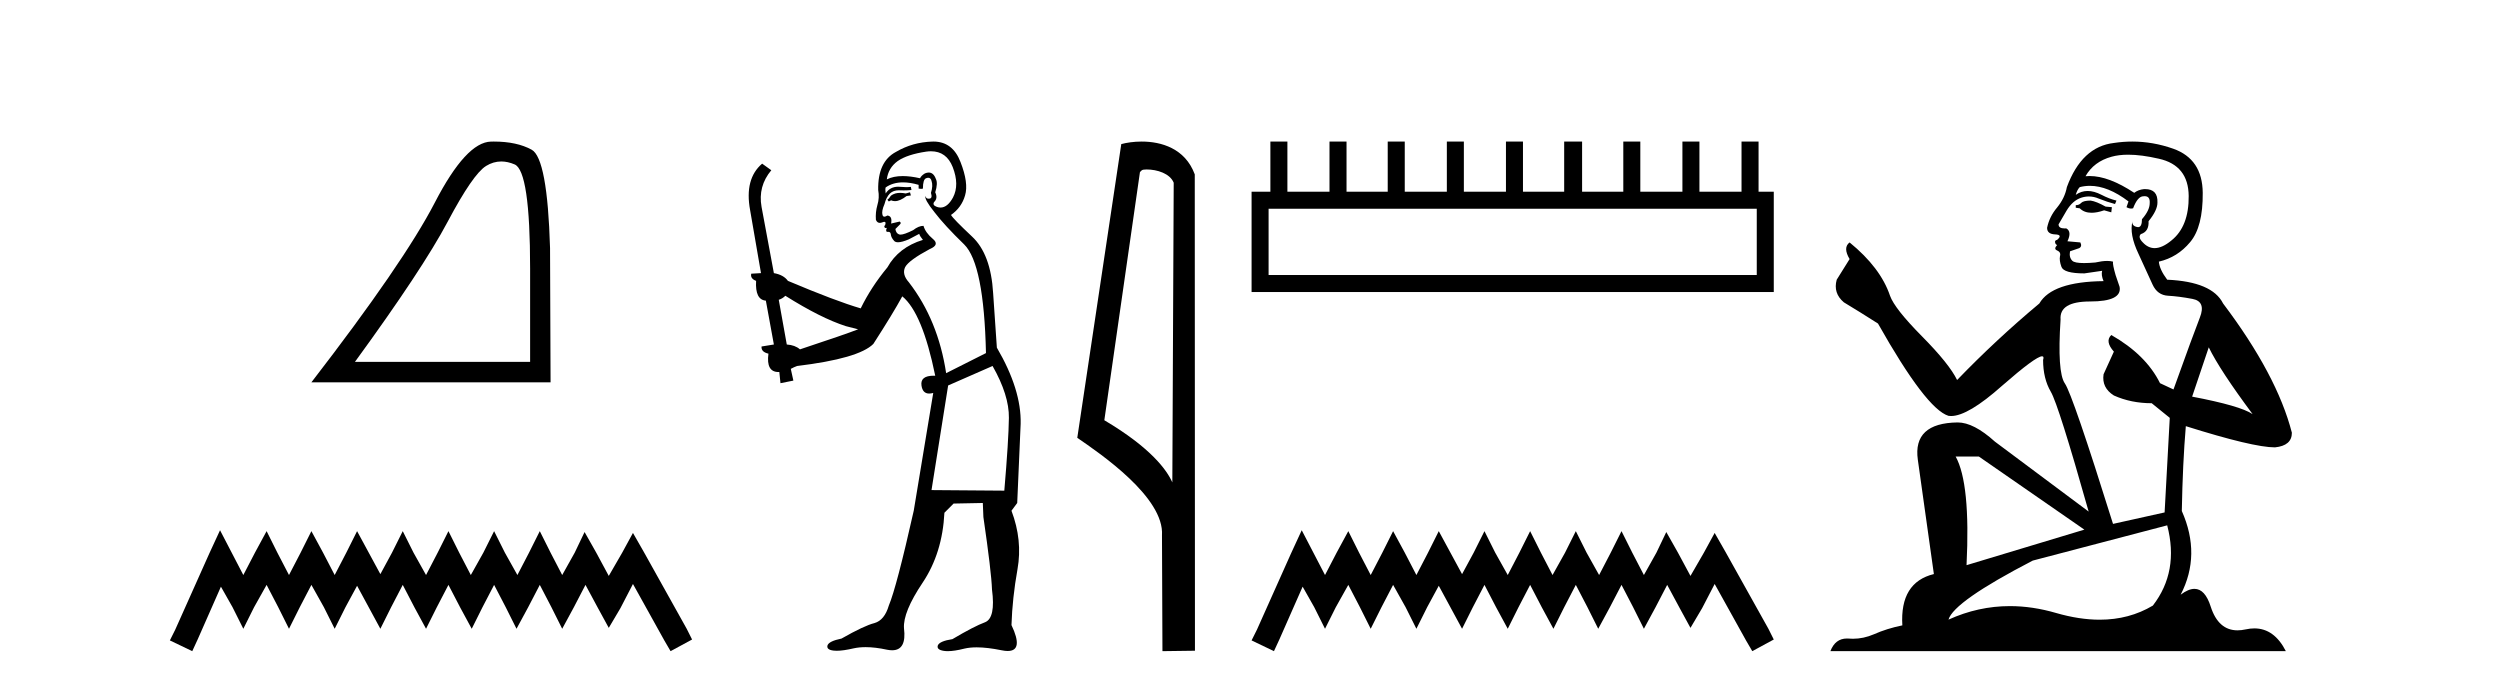
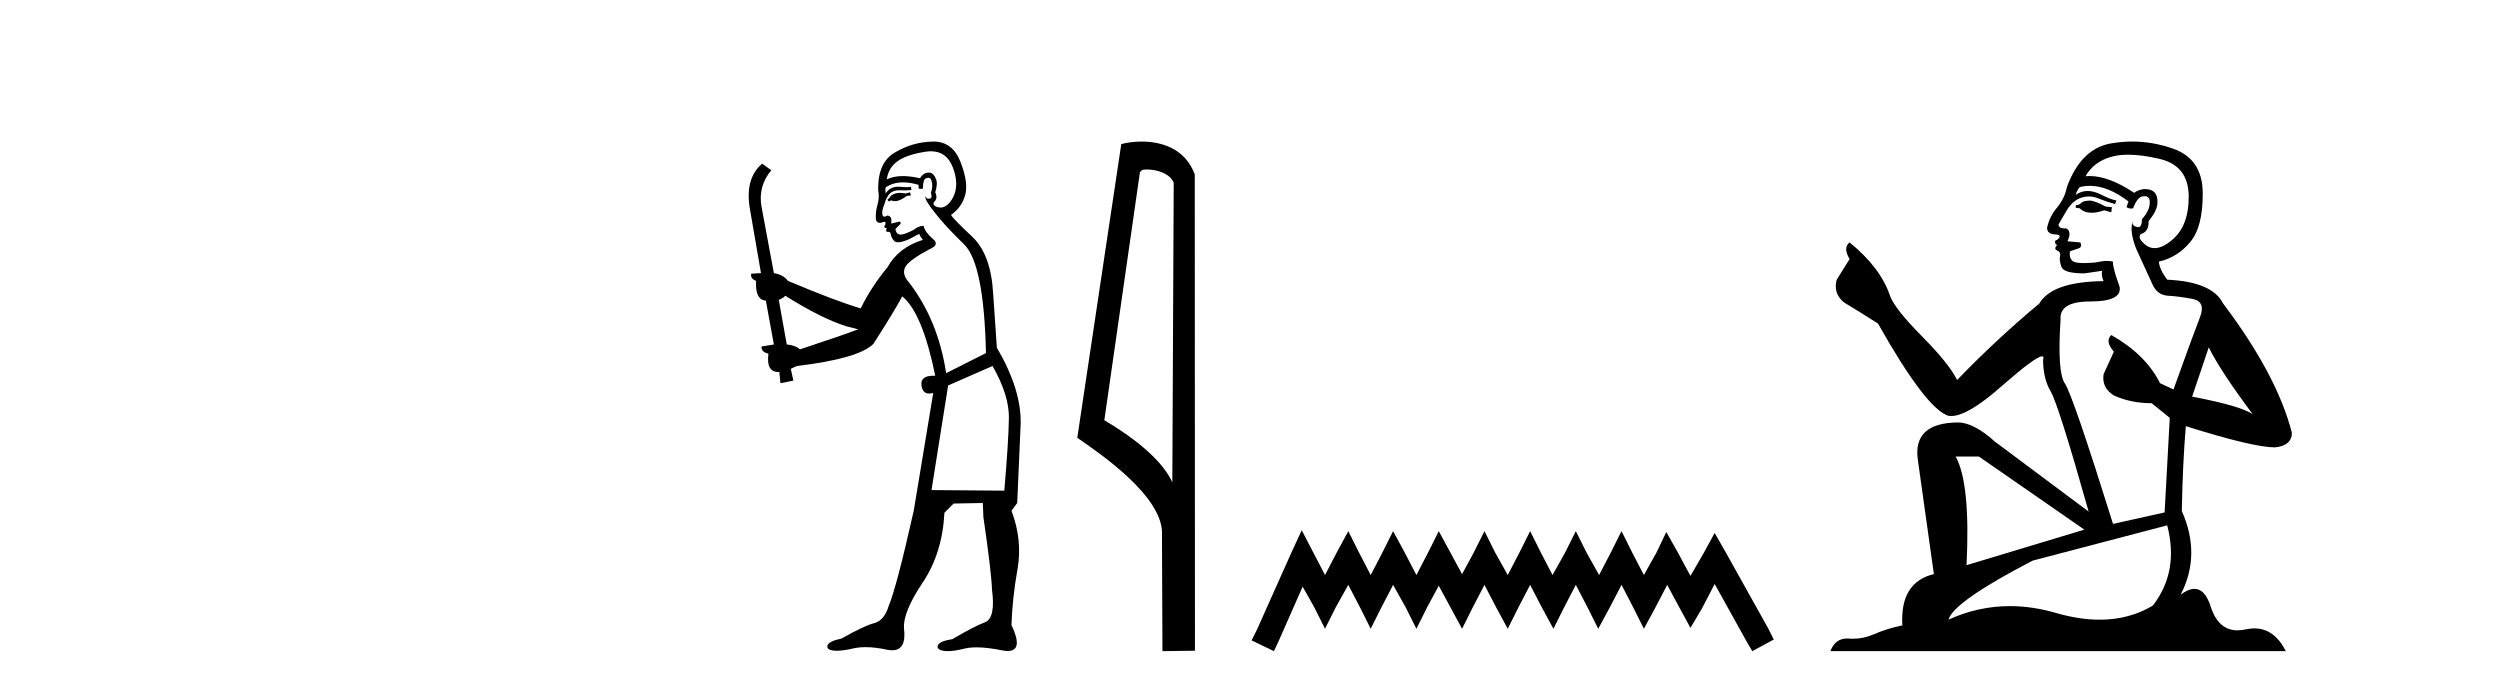
<svg xmlns="http://www.w3.org/2000/svg" width="149.0" height="41.0">
-   <path d="M 29.877 9.624 Q 30.261 9.624 30.672 9.799 Q 31.595 10.189 31.595 16.004 L 31.595 21.569 L 21.153 21.569 Q 25.186 16.036 26.686 13.206 Q 28.187 10.377 28.968 9.892 Q 29.401 9.624 29.877 9.624 ZM 29.433 8.437 Q 29.35 8.437 29.265 8.439 Q 27.78 8.47 25.92 12.065 Q 24.06 15.66 18.558 22.788 L 32.814 22.788 L 32.783 14.785 Q 32.626 9.439 31.688 8.923 Q 30.804 8.437 29.433 8.437 Z" style="fill:#000000;stroke:none" />
-   <path d="M 13.114 31.602 L 12.473 32.99 L 10.444 37.528 L 10.124 38.169 L 11.459 38.809 L 11.779 38.115 L 13.167 34.966 L 13.861 36.193 L 14.502 37.475 L 15.142 36.193 L 15.89 34.859 L 16.584 36.193 L 17.224 37.475 L 17.865 36.193 L 18.559 34.859 L 19.306 36.193 L 19.947 37.475 L 20.588 36.193 L 21.282 34.912 L 21.976 36.193 L 22.67 37.475 L 23.31 36.193 L 24.004 34.859 L 24.698 36.193 L 25.392 37.475 L 26.033 36.193 L 26.727 34.859 L 27.421 36.193 L 28.115 37.475 L 28.755 36.193 L 29.449 34.859 L 30.143 36.193 L 30.784 37.475 L 31.478 36.193 L 32.172 34.859 L 32.866 36.193 L 33.507 37.475 L 34.201 36.193 L 34.895 34.859 L 35.642 36.247 L 36.283 37.421 L 36.977 36.247 L 37.724 34.805 L 39.593 38.169 L 39.966 38.809 L 41.248 38.115 L 40.927 37.475 L 38.365 32.884 L 37.724 31.763 L 37.084 32.937 L 36.283 34.325 L 35.535 32.937 L 34.841 31.709 L 34.254 32.937 L 33.507 34.272 L 32.813 32.937 L 32.172 31.656 L 31.531 32.937 L 30.837 34.272 L 30.09 32.937 L 29.449 31.656 L 28.809 32.937 L 28.061 34.272 L 27.367 32.937 L 26.727 31.656 L 26.086 32.937 L 25.392 34.272 L 24.645 32.937 L 24.004 31.656 L 23.364 32.937 L 22.67 34.218 L 21.976 32.937 L 21.282 31.656 L 20.641 32.937 L 19.947 34.272 L 19.253 32.937 L 18.559 31.656 L 17.918 32.937 L 17.224 34.272 L 16.53 32.937 L 15.89 31.656 L 15.196 32.937 L 14.502 34.272 L 13.808 32.937 L 13.114 31.602 Z" style="fill:#000000;stroke:none" />
  <path d="M 54.237 11.461 L 53.981 11.53 Q 53.802 11.495 53.648 11.495 Q 53.494 11.495 53.366 11.53 Q 53.11 11.615 53.059 11.717 Q 53.007 11.82 52.888 11.905 L 52.973 12.008 L 53.11 11.94 Q 53.217 11.988 53.338 11.988 Q 53.642 11.988 54.032 11.683 L 54.288 11.649 L 54.237 11.461 ZM 55.486 9.016 Q 56.409 9.016 56.782 9.958 Q 57.192 11.017 56.799 11.769 Q 56.472 12.37 56.056 12.37 Q 55.952 12.37 55.843 12.332 Q 55.553 12.23 55.672 12.042 Q 55.911 11.82 55.74 11.461 Q 55.911 10.915 55.775 10.658 Q 55.637 10.283 55.353 10.283 Q 55.249 10.283 55.125 10.334 Q 54.903 10.47 54.835 10.624 Q 54.262 10.494 53.805 10.494 Q 53.241 10.494 52.854 10.693 Q 52.939 10.009 53.503 9.599 Q 54.066 9.206 55.211 9.036 Q 55.354 9.016 55.486 9.016 ZM 46.807 17.628 Q 48.925 18.96 50.411 19.438 L 51.145 19.626 Q 50.411 19.917 47.678 20.822 Q 47.387 20.566 46.892 20.532 L 46.414 17.867 Q 46.636 17.799 46.807 17.628 ZM 55.325 10.595 Q 55.47 10.595 55.518 10.778 Q 55.621 11.068 55.484 11.495 Q 55.587 11.82 55.399 11.837 Q 55.367 11.842 55.34 11.842 Q 55.189 11.842 55.16 11.683 L 55.16 11.683 Q 55.074 11.871 55.689 12.64 Q 56.287 13.426 57.466 14.57 Q 58.644 15.732 58.764 21.044 L 56.39 22.24 Q 55.911 19.08 54.169 16.825 Q 53.742 16.347 53.947 15.92 Q 54.169 15.51 55.416 14.843 Q 56.031 14.587 55.587 14.228 Q 55.16 13.87 55.04 13.46 Q 54.75 13.46 54.425 13.716 Q 53.889 13.984 53.667 13.984 Q 53.621 13.984 53.588 13.972 Q 53.4 13.904 53.366 13.648 L 53.622 13.391 Q 53.742 13.289 53.622 13.204 L 53.11 13.323 Q 53.195 12.879 52.888 12.845 Q 52.78 12.914 52.711 12.914 Q 52.626 12.914 52.597 12.811 Q 52.529 12.589 52.717 12.162 Q 52.819 11.752 53.041 11.53 Q 53.246 11.34 53.568 11.34 Q 53.595 11.34 53.622 11.342 Q 53.742 11.347 53.86 11.347 Q 54.095 11.347 54.323 11.325 L 54.288 11.137 Q 54.16 11.154 54.011 11.154 Q 53.861 11.154 53.691 11.137 Q 53.611 11.128 53.537 11.128 Q 53.038 11.128 52.785 11.53 Q 52.751 11.273 52.785 11.171 Q 53.217 10.869 53.821 10.869 Q 54.243 10.869 54.75 11.017 L 54.75 11.239 Q 54.827 11.256 54.891 11.256 Q 54.955 11.256 55.006 11.239 Q 55.006 10.693 55.194 10.624 Q 55.267 10.595 55.325 10.595 ZM 59.157 21.813 Q 60.148 23.555 60.13 24.905 Q 60.113 26.254 59.857 29.243 L 55.518 29.209 L 56.509 22.974 L 59.157 21.813 ZM 55.633 8.437 Q 55.601 8.437 55.57 8.438 Q 54.391 8.472 53.4 9.053 Q 52.307 9.633 52.341 11.325 Q 52.427 11.786 52.29 12.23 Q 52.17 12.657 52.204 13.101 Q 52.278 13.284 52.438 13.284 Q 52.502 13.284 52.58 13.255 Q 52.66 13.22 52.708 13.22 Q 52.824 13.22 52.751 13.426 Q 52.683 13.46 52.717 13.545 Q 52.74 13.591 52.793 13.591 Q 52.819 13.591 52.854 13.579 L 52.854 13.579 Q 52.757 13.82 52.902 13.82 Q 52.911 13.82 52.922 13.819 Q 52.936 13.817 52.949 13.817 Q 53.077 13.817 53.093 13.972 Q 53.11 14.16 53.298 14.365 Q 53.372 14.439 53.522 14.439 Q 53.754 14.439 54.169 14.263 L 54.784 13.938 Q 54.835 14.092 55.006 14.297 Q 53.554 14.741 52.888 15.937 Q 51.914 17.115 51.299 18.379 Q 49.83 17.952 46.96 16.74 Q 46.704 16.381 46.123 16.278 L 45.389 12.332 Q 45.167 11.102 45.97 10.146 L 45.423 9.753 Q 44.364 10.658 44.706 12.52 L 45.355 16.278 L 44.774 16.312 Q 44.706 16.603 45.064 16.74 Q 44.996 17.867 45.645 17.918 L 46.123 20.532 Q 45.748 20.6 45.389 20.651 Q 45.355 20.976 45.799 21.078 Q 45.65 22.173 46.401 22.173 Q 46.424 22.173 46.448 22.172 L 46.516 22.838 L 47.285 22.684 L 47.131 21.984 Q 47.319 21.881 47.507 21.813 Q 51.18 21.369 52.051 20.498 Q 53.229 18.67 53.776 17.662 Q 54.972 18.636 55.74 22.394 Q 55.693 22.392 55.648 22.392 Q 54.84 22.392 54.92 22.974 Q 54.987 23.456 55.379 23.456 Q 55.487 23.456 55.621 23.419 L 55.621 23.419 L 54.459 30.439 Q 53.434 35 52.973 36.093 Q 52.717 36.964 52.119 37.135 Q 51.504 37.289 50.155 38.058 Q 49.403 38.211 49.318 38.468 Q 49.249 38.724 49.676 38.775 Q 49.764 38.786 49.87 38.786 Q 50.258 38.786 50.889 38.639 Q 51.21 38.57 51.592 38.57 Q 52.163 38.57 52.871 38.724 Q 53.033 38.756 53.17 38.756 Q 54.041 38.756 53.878 37.443 Q 53.81 36.486 54.989 34.727 Q 56.167 32.967 56.287 30.559 L 56.834 30.012 L 58.576 29.978 L 58.61 30.815 Q 59.088 34.095 59.123 35.137 Q 59.345 36.828 58.713 37.084 Q 58.064 37.323 56.765 38.092 Q 55.997 38.211 55.894 38.468 Q 55.809 38.724 56.253 38.792 Q 56.36 38.809 56.49 38.809 Q 56.881 38.809 57.483 38.656 Q 57.798 38.582 58.208 38.582 Q 58.843 38.582 59.703 38.758 Q 59.903 38.799 60.059 38.799 Q 61.019 38.799 60.284 37.255 Q 60.335 35.649 60.643 33.924 Q 60.95 32.199 60.284 30.439 L 60.626 29.978 L 60.831 25.263 Q 60.882 23.231 59.413 20.72 Q 59.345 19.797 59.191 17.474 Q 59.054 15.134 57.927 14.092 Q 56.799 13.033 56.68 12.811 Q 57.312 12.367 57.517 11.649 Q 57.739 10.915 57.244 9.651 Q 56.778 8.437 55.633 8.437 Z" style="fill:#000000;stroke:none" />
  <path d="M 68.341 10.1 C 68.965 10.1 69.73 10.34 69.953 10.89 L 69.871 28.751 L 69.871 28.751 C 69.554 28.034 68.613 26.699 65.818 25.046 L 67.94 10.263 C 68.039 10.157 68.037 10.1 68.341 10.1 ZM 69.871 28.751 L 69.871 28.751 C 69.871 28.751 69.871 28.751 69.871 28.751 L 69.871 28.751 L 69.871 28.751 ZM 68.044 8.437 C 67.566 8.437 67.134 8.505 66.828 8.588 L 64.206 26.094 C 65.593 27.044 69.406 29.648 69.254 31.91 L 69.282 38.809 L 71.219 38.783 L 71.208 10.393 C 70.632 8.837 69.201 8.437 68.044 8.437 Z" style="fill:#000000;stroke:none" />
-   <path d="M 104.703 12.441 L 104.703 16.391 L 75.608 16.391 L 75.608 12.441 ZM 75.715 8.437 L 75.715 11.426 L 74.594 11.426 L 74.594 17.405 L 105.717 17.405 L 105.717 11.426 L 104.81 11.426 L 104.81 8.437 L 103.795 8.437 L 103.795 11.426 L 101.286 11.426 L 101.286 8.437 L 100.272 8.437 L 100.272 11.426 L 97.763 11.426 L 97.763 8.437 L 96.749 8.437 L 96.749 11.426 L 94.293 11.426 L 94.293 8.437 L 93.225 8.437 L 93.225 11.426 L 90.769 11.426 L 90.769 8.437 L 89.755 8.437 L 89.755 11.426 L 87.246 11.426 L 87.246 8.437 L 86.232 8.437 L 86.232 11.426 L 83.723 11.426 L 83.723 8.437 L 82.708 8.437 L 82.708 11.426 L 80.253 11.426 L 80.253 8.437 L 79.238 8.437 L 79.238 11.426 L 76.729 11.426 L 76.729 8.437 Z" style="fill:#000000;stroke:none" />
  <path d="M 77.583 31.602 L 76.943 32.99 L 74.914 37.528 L 74.594 38.169 L 75.928 38.809 L 76.249 38.115 L 77.637 34.966 L 78.331 36.193 L 78.971 37.475 L 79.612 36.193 L 80.359 34.859 L 81.053 36.193 L 81.694 37.475 L 82.335 36.193 L 83.029 34.859 L 83.776 36.193 L 84.417 37.475 L 85.057 36.193 L 85.751 34.912 L 86.445 36.193 L 87.139 37.475 L 87.78 36.193 L 88.474 34.859 L 89.168 36.193 L 89.862 37.475 L 90.502 36.193 L 91.196 34.859 L 91.89 36.193 L 92.584 37.475 L 93.225 36.193 L 93.919 34.859 L 94.613 36.193 L 95.254 37.475 L 95.948 36.193 L 96.642 34.859 L 97.336 36.193 L 97.976 37.475 L 98.67 36.193 L 99.364 34.859 L 100.112 36.247 L 100.752 37.421 L 101.446 36.247 L 102.194 34.805 L 104.062 38.169 L 104.436 38.809 L 105.717 38.115 L 105.397 37.475 L 102.834 32.884 L 102.194 31.763 L 101.553 32.937 L 100.752 34.325 L 100.005 32.937 L 99.311 31.709 L 98.724 32.937 L 97.976 34.272 L 97.282 32.937 L 96.642 31.656 L 96.001 32.937 L 95.307 34.272 L 94.56 32.937 L 93.919 31.656 L 93.278 32.937 L 92.531 34.272 L 91.837 32.937 L 91.196 31.656 L 90.556 32.937 L 89.862 34.272 L 89.114 32.937 L 88.474 31.656 L 87.833 32.937 L 87.139 34.218 L 86.445 32.937 L 85.751 31.656 L 85.111 32.937 L 84.417 34.272 L 83.723 32.937 L 83.029 31.656 L 82.388 32.937 L 81.694 34.272 L 81 32.937 L 80.359 31.656 L 79.665 32.937 L 78.971 34.272 L 78.277 32.937 L 77.583 31.602 Z" style="fill:#000000;stroke:none" />
  <path d="M 124.603 11.955 Q 124.176 11.955 124.04 12.091 Q 123.92 12.228 123.715 12.228 L 123.715 12.382 L 123.954 12.416 Q 124.219 12.681 124.659 12.681 Q 124.985 12.681 125.406 12.535 L 125.833 12.655 L 125.868 12.348 L 125.492 12.313 Q 124.945 12.006 124.603 11.955 ZM 126.841 9.22 Q 127.629 9.22 128.669 9.46 Q 130.429 9.853 130.446 11.681 Q 130.463 13.492 129.421 14.329 Q 128.87 14.788 128.417 14.788 Q 128.028 14.788 127.713 14.449 Q 127.405 14.141 127.593 13.953 Q 128.088 13.8 128.054 13.185 Q 128.584 12.535 128.584 12.074 Q 128.617 11.27 127.845 11.27 Q 127.814 11.27 127.781 11.271 Q 127.439 11.305 127.2 11.493 Q 125.689 10.491 124.539 10.491 Q 124.415 10.491 124.296 10.503 L 124.296 10.503 Q 124.791 9.631 125.85 9.341 Q 126.283 9.22 126.841 9.22 ZM 131.642 20.701 Q 132.308 22.068 134.255 24.682 Q 133.521 24.186 130.651 23.639 L 131.642 20.701 ZM 124.558 11.076 Q 125.636 11.076 126.858 12.006 L 126.739 12.348 Q 126.882 12.431 127.017 12.431 Q 127.075 12.431 127.132 12.416 Q 127.405 11.698 127.747 11.698 Q 127.788 11.693 127.824 11.693 Q 128.153 11.693 128.123 12.108 Q 128.123 12.535 127.661 13.065 Q 127.661 13.538 127.431 13.538 Q 127.395 13.538 127.354 13.526 Q 127.046 13.458 127.098 13.185 L 127.098 13.185 Q 126.893 13.953 127.456 15.132 Q 128.003 16.328 128.293 16.96 Q 128.584 17.592 129.216 17.626 Q 129.848 17.66 130.668 17.814 Q 131.488 17.968 131.112 18.925 Q 130.736 19.881 129.54 23.212 L 128.737 22.837 Q 127.9 21.145 125.833 19.967 L 125.833 19.967 Q 125.44 20.342 125.987 20.957 L 125.372 22.307 Q 125.253 23.11 125.987 23.571 Q 127.012 24.032 128.242 24.032 L 129.318 24.904 L 129.011 30.541 L 125.936 31.224 Q 123.527 23.52 123.066 22.854 Q 122.605 22.187 122.81 19.044 Q 122.724 17.968 124.569 17.968 Q 126.483 17.968 126.329 17.097 L 126.09 16.396 Q 125.902 15.747 125.936 15.593 Q 125.786 15.552 125.586 15.552 Q 125.287 15.552 124.877 15.645 Q 124.489 15.679 124.209 15.679 Q 123.647 15.679 123.51 15.542 Q 123.305 15.337 123.373 14.978 L 123.92 14.79 Q 124.108 14.688 123.988 14.449 L 123.22 14.38 Q 123.493 13.8 123.151 13.612 Q 123.1 13.615 123.055 13.615 Q 122.69 13.615 122.69 13.373 Q 122.81 13.15 123.168 12.553 Q 123.527 11.955 124.04 11.784 Q 124.27 11.71 124.497 11.71 Q 124.792 11.71 125.082 11.835 Q 125.594 12.04 126.055 12.16 L 126.141 11.955 Q 125.714 11.852 125.253 11.613 Q 124.808 11.382 124.424 11.382 Q 124.04 11.382 123.715 11.613 Q 123.8 11.305 123.954 11.152 Q 124.25 11.076 124.558 11.076 ZM 117.941 27.21 L 124.228 31.566 L 117.206 33.684 Q 117.446 28.816 116.557 27.21 ZM 129.165 31.31 Q 129.882 34.06 128.31 36.093 Q 126.903 36.934 125.141 36.934 Q 123.931 36.934 122.553 36.537 Q 121.142 36.124 119.79 36.124 Q 117.902 36.124 116.13 36.93 Q 116.438 35.854 121.153 33.411 L 129.165 31.31 ZM 127.086 8.437 Q 126.539 8.437 125.987 8.521 Q 124.074 8.743 123.185 11.152 Q 123.066 11.801 122.605 12.365 Q 122.143 12.911 122.007 13.578 Q 122.007 13.953 122.485 13.97 Q 122.963 13.988 122.605 14.295 Q 122.451 14.329 122.485 14.449 Q 122.502 14.568 122.605 14.603 Q 122.383 14.842 122.605 14.927 Q 122.844 15.03 122.775 15.269 Q 122.724 15.525 122.861 15.901 Q 122.998 16.294 124.228 16.294 L 125.287 16.14 L 125.287 16.14 Q 125.218 16.396 125.372 16.755 Q 122.297 16.789 121.545 18.087 Q 118.966 20.24 116.643 22.649 Q 116.181 21.692 114.541 20.035 Q 112.919 18.395 112.645 17.626 Q 112.081 15.952 110.236 14.449 Q 109.826 14.756 110.236 15.44 L 109.468 16.67 Q 109.246 17.472 109.895 18.019 Q 110.886 18.617 111.928 19.283 Q 114.798 24.374 116.13 24.784 Q 116.204 24.795 116.284 24.795 Q 117.298 24.795 119.325 22.99 Q 121.333 21.235 121.707 21.235 Q 121.839 21.235 121.768 21.453 Q 121.768 22.563 122.229 23.349 Q 122.69 24.135 124.484 30.49 L 118.898 26.322 Q 117.633 25.177 116.677 25.177 Q 113.995 25.211 114.302 27.398 L 115.259 34.214 Q 113.226 34.709 113.38 37.272 Q 112.457 37.46 111.689 37.801 Q 111.068 38.07 110.435 38.07 Q 110.302 38.07 110.168 38.058 Q 110.122 38.055 110.078 38.055 Q 109.381 38.055 109.092 38.809 L 136.237 38.809 Q 135.544 37.452 134.36 37.452 Q 134.113 37.452 133.845 37.511 Q 133.587 37.568 133.357 37.568 Q 132.216 37.568 131.761 36.161 Q 131.424 35.096 130.79 35.096 Q 130.427 35.096 129.967 35.444 Q 131.197 33.069 130.036 30.456 Q 130.087 27.62 130.275 25.399 Q 134.29 26.663 135.588 26.663 Q 136.596 26.561 136.596 25.792 Q 135.707 22.341 132.496 18.087 Q 131.847 16.789 129.165 16.67 Q 128.703 16.055 128.669 15.593 Q 129.78 15.337 130.531 14.432 Q 131.3 13.526 131.283 11.493 Q 131.266 9.478 129.523 8.863 Q 128.317 8.437 127.086 8.437 Z" style="fill:#000000;stroke:none" />
</svg>